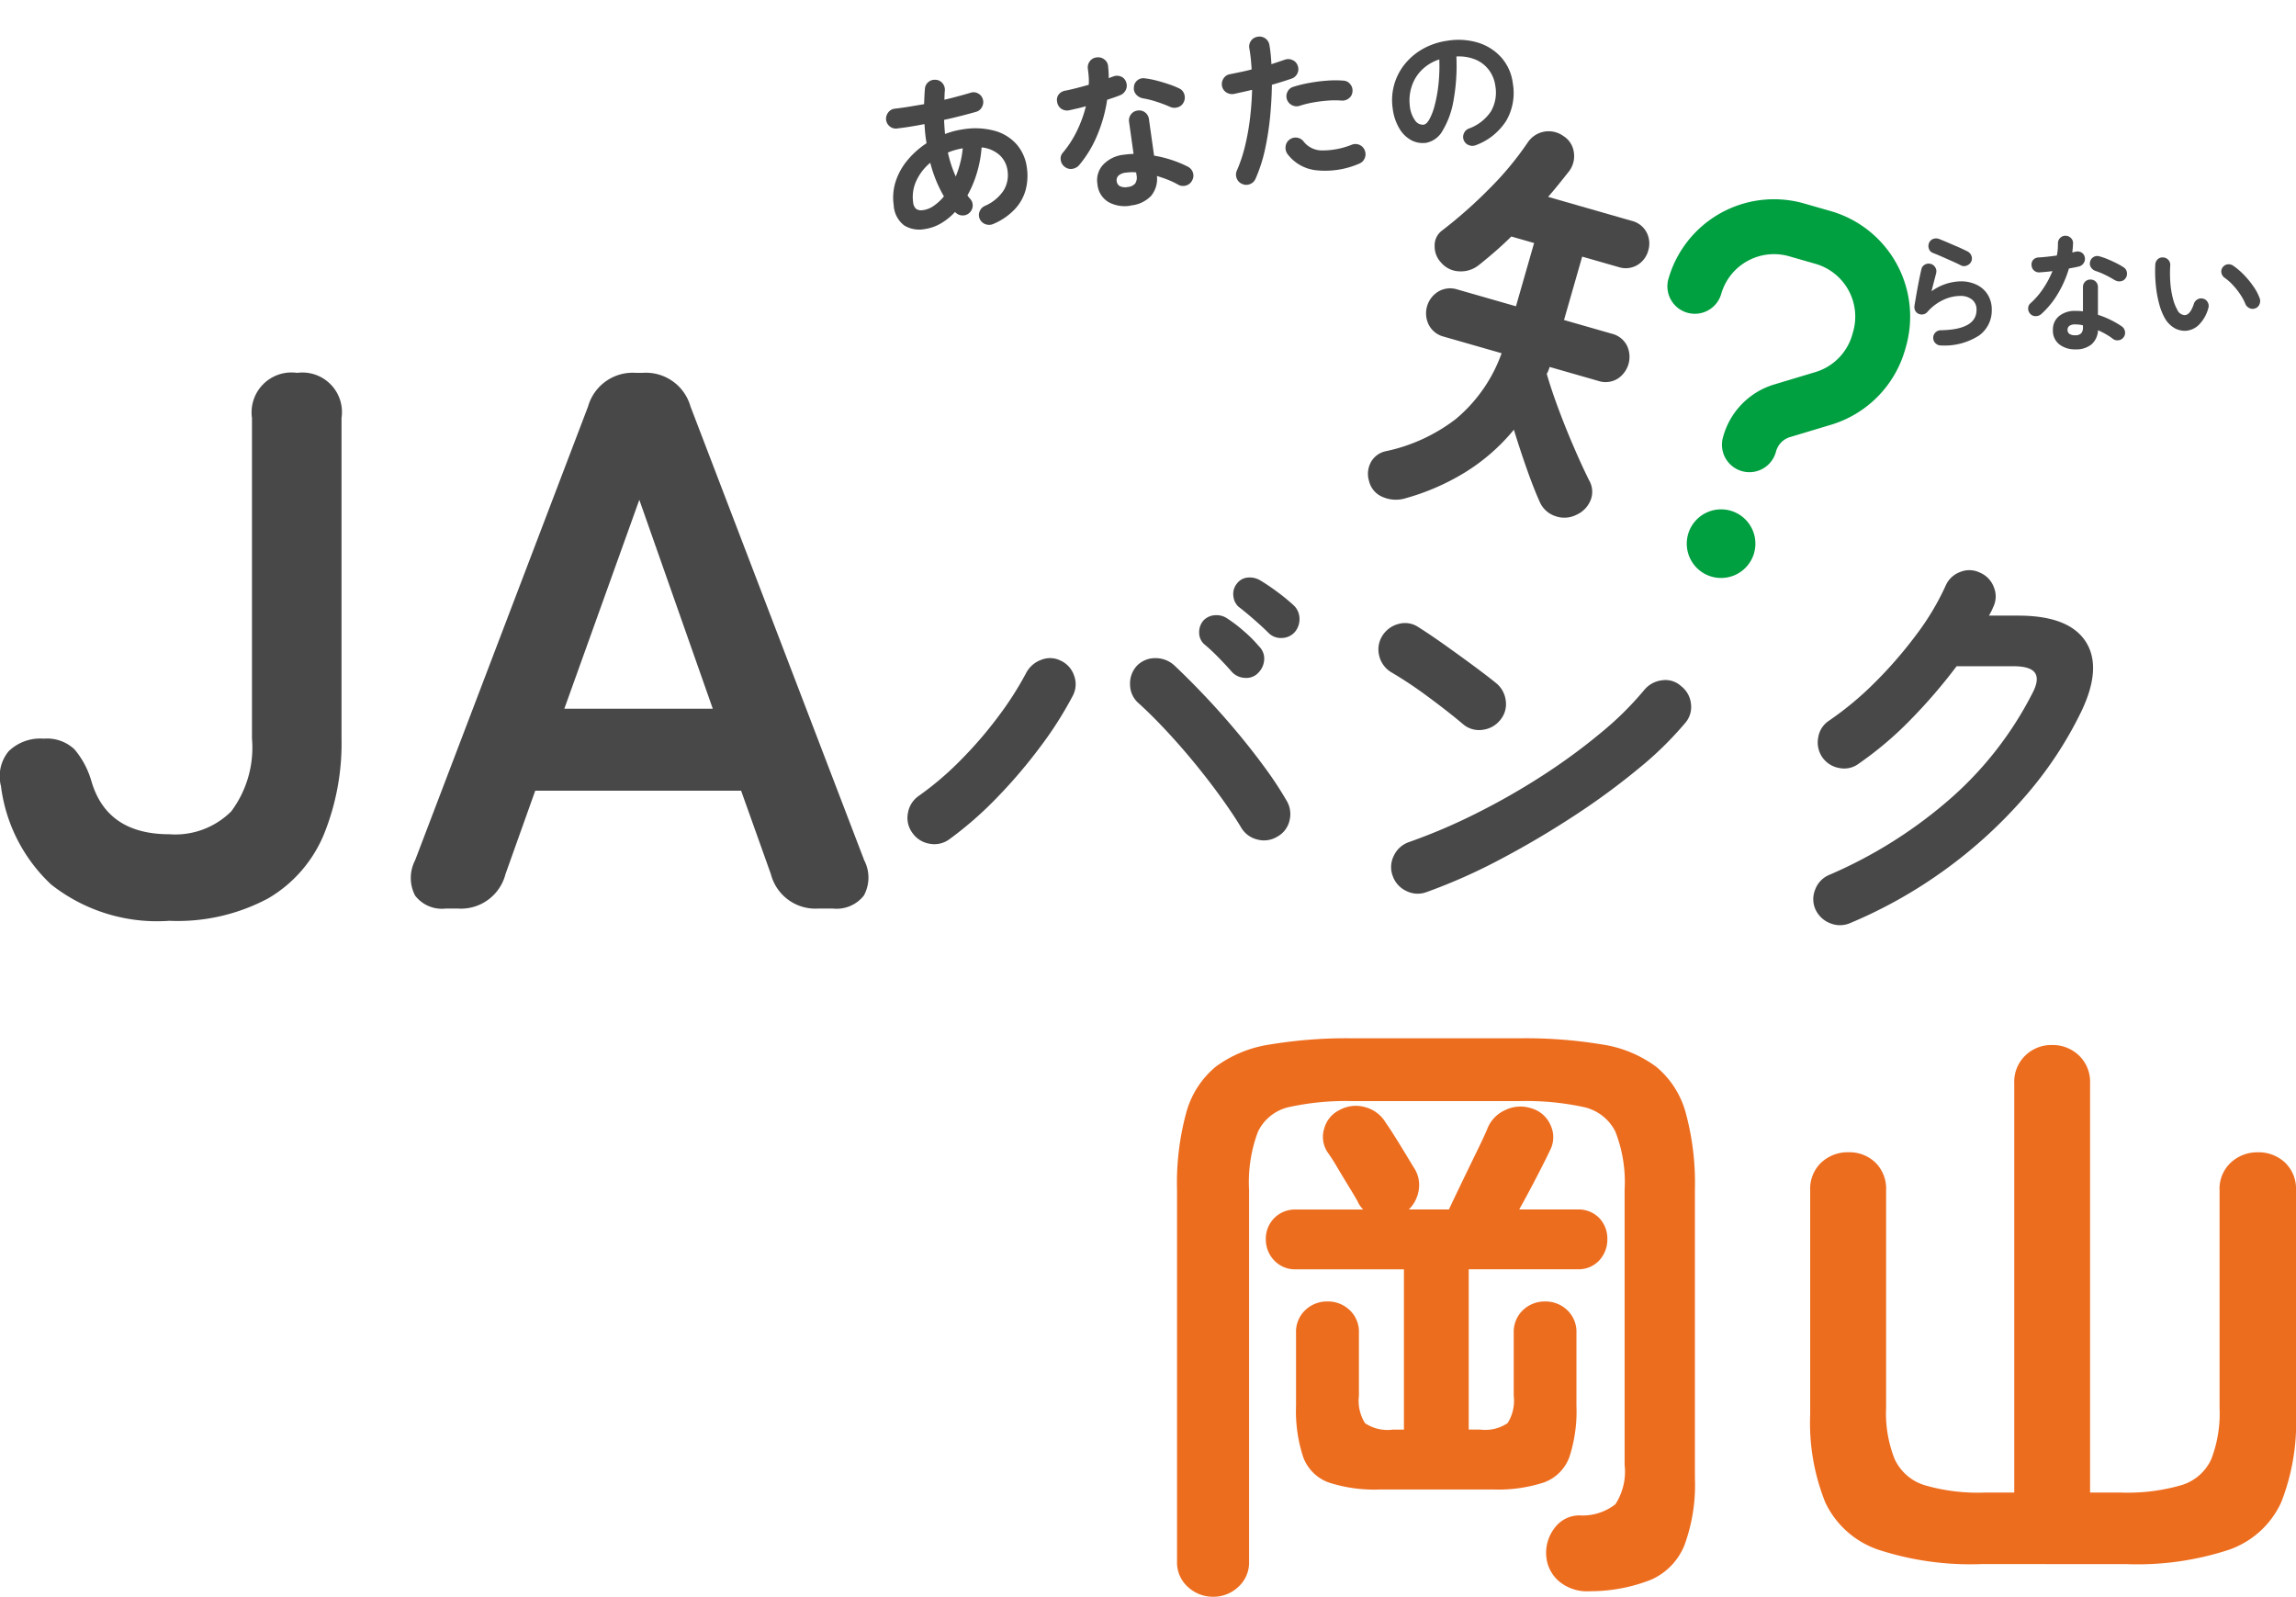
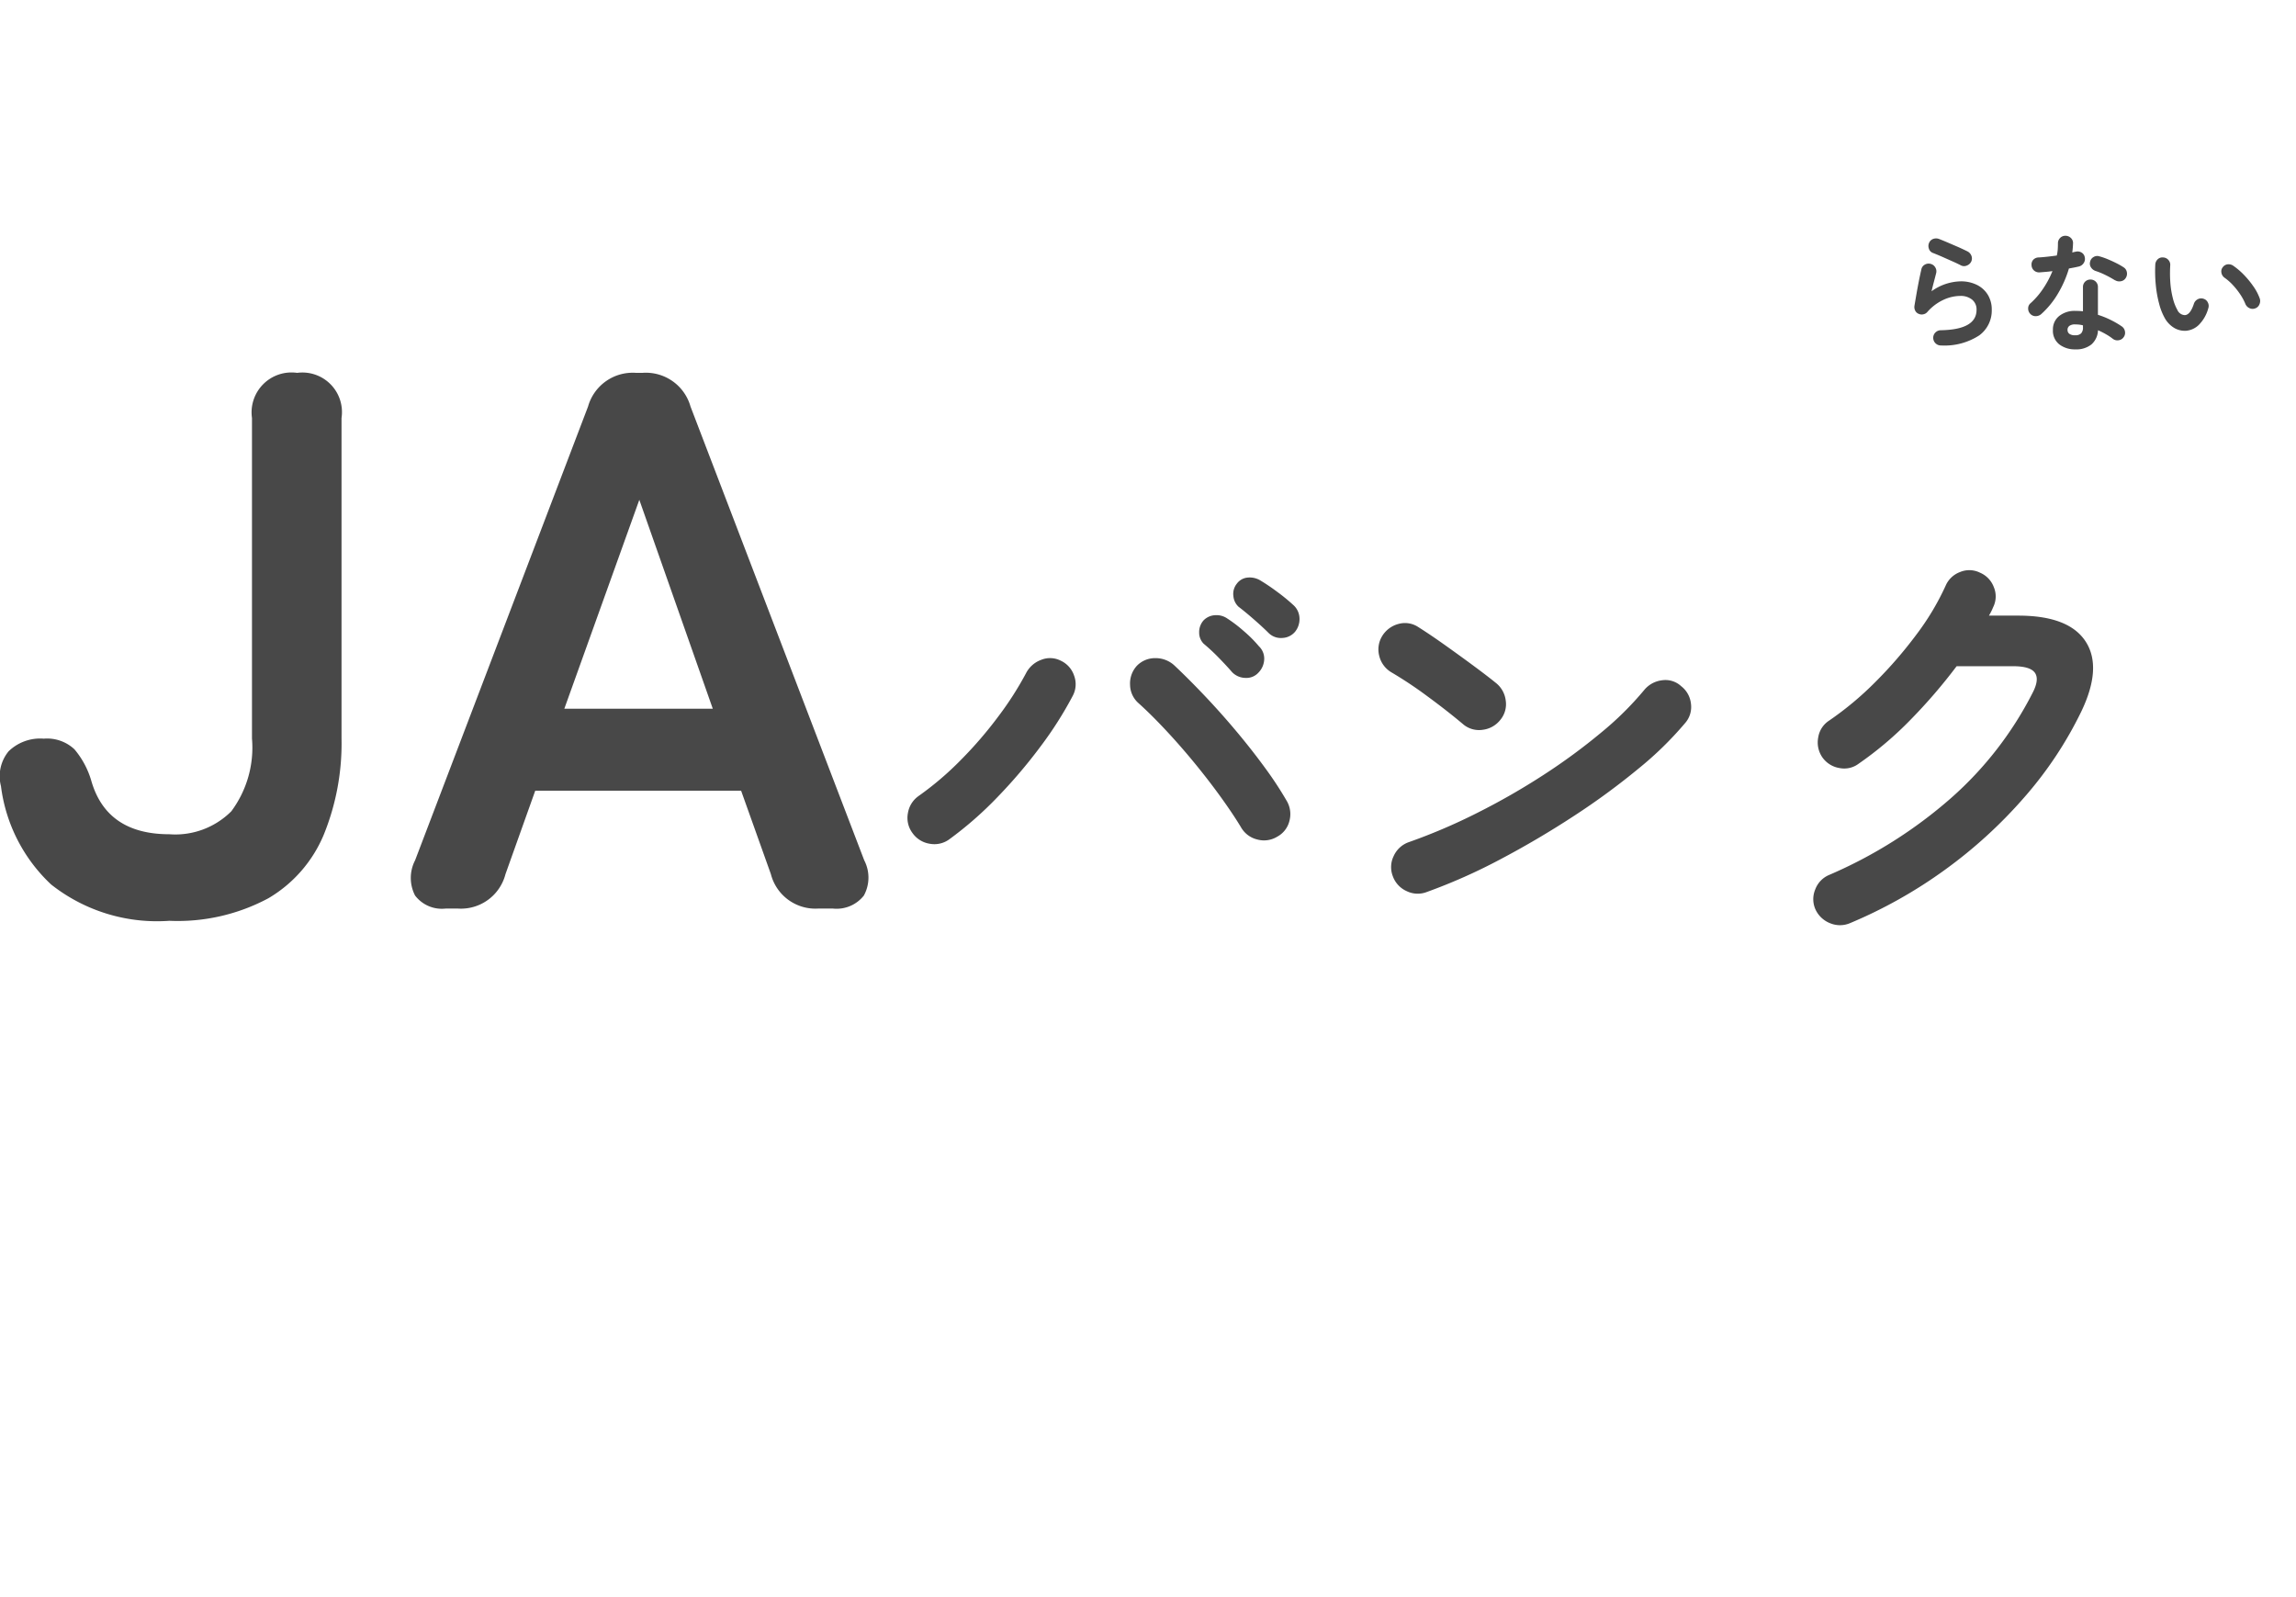
<svg xmlns="http://www.w3.org/2000/svg" width="108.001" height="75.115" viewBox="0 0 108.001 75.115">
  <g id="select_btn_ttl_ja" transform="translate(-63.89 -79.893)">
    <g id="グループ_161" data-name="グループ 161" transform="translate(63.401 76.909)">
      <path id="パス_18040" data-name="パス 18040" d="M-42.546.576a8.036,8.036,0,0,1-5.562-1.71A7.644,7.644,0,0,1-50.466-5.76a1.847,1.847,0,0,1,.36-1.638,2.13,2.13,0,0,1,1.656-.594,1.875,1.875,0,0,1,1.44.5,4.031,4.031,0,0,1,.792,1.476q.72,2.52,3.672,2.52a3.725,3.725,0,0,0,2.916-1.08,5.018,5.018,0,0,0,.972-3.42V-23.076A1.877,1.877,0,0,1-36.534-25.2a1.862,1.862,0,0,1,2.088,2.124V-7.992a11.4,11.4,0,0,1-.828,4.5,6.264,6.264,0,0,1-2.61,3.006A9.029,9.029,0,0,1-42.546.576Zm13-.576a1.584,1.584,0,0,1-1.44-.612,1.8,1.8,0,0,1,0-1.656l8.136-21.348A2.181,2.181,0,0,1-20.586-25.2h.288a2.181,2.181,0,0,1,2.268,1.584L-9.858-2.268A1.761,1.761,0,0,1-9.876-.612,1.632,1.632,0,0,1-11.334,0h-.684A2.162,2.162,0,0,1-14.25-1.62l-1.4-3.924h-9.684l-1.4,3.924A2.162,2.162,0,0,1-28.974,0Zm5.58-9.4h6.984l-3.456-9.828ZM-5.854-3.26a1.186,1.186,0,0,1-.93.21,1.22,1.22,0,0,1-.81-.51,1.186,1.186,0,0,1-.21-.93,1.22,1.22,0,0,1,.51-.81,14.52,14.52,0,0,0,1.98-1.69,19.118,19.118,0,0,0,1.78-2.07,15.341,15.341,0,0,0,1.28-2,1.3,1.3,0,0,1,.72-.64,1.106,1.106,0,0,1,.92.04,1.187,1.187,0,0,1,.63.71,1.155,1.155,0,0,1-.07.95,17.549,17.549,0,0,1-1.5,2.36,24.234,24.234,0,0,1-2.03,2.39A17.146,17.146,0,0,1-5.854-3.26Zm15.42-.12a1.191,1.191,0,0,1-.94.13,1.2,1.2,0,0,1-.76-.57q-.36-.6-.92-1.38T5.716-6.8q-.67-.82-1.37-1.57t-1.3-1.29a1.168,1.168,0,0,1-.4-.86,1.23,1.23,0,0,1,.32-.9,1.185,1.185,0,0,1,.87-.36,1.292,1.292,0,0,1,.89.34q.66.62,1.42,1.42t1.49,1.67q.73.87,1.35,1.72a16.929,16.929,0,0,1,1.02,1.55,1.222,1.222,0,0,1,.14.94A1.151,1.151,0,0,1,9.566-3.38Zm-.88-7.72a.764.764,0,0,1-.61.25.894.894,0,0,1-.63-.27q-.24-.28-.62-.67a9.06,9.06,0,0,0-.72-.67.738.738,0,0,1-.21-.52.833.833,0,0,1,.21-.58.81.81,0,0,1,.54-.24.893.893,0,0,1,.58.16,6.437,6.437,0,0,1,.76.58,6.091,6.091,0,0,1,.72.72.8.8,0,0,1,.25.61A.944.944,0,0,1,8.686-11.1Zm.48-1.86q-.26-.26-.67-.62t-.75-.62a.775.775,0,0,1-.24-.5.763.763,0,0,1,.16-.58.708.708,0,0,1,.51-.29.974.974,0,0,1,.59.13,9.451,9.451,0,0,1,.8.54,8.763,8.763,0,0,1,.78.64.872.872,0,0,1,.27.61.947.947,0,0,1-.21.63.826.826,0,0,1-.59.29A.821.821,0,0,1,9.166-12.96ZM16.606-.78a1.18,1.18,0,0,1-.95-.04,1.22,1.22,0,0,1-.65-.7,1.18,1.18,0,0,1,.04-.95,1.22,1.22,0,0,1,.7-.65,27.157,27.157,0,0,0,3.23-1.38A32.406,32.406,0,0,0,22.1-6.29a28.17,28.17,0,0,0,2.72-2,14.959,14.959,0,0,0,2.01-1.99,1.277,1.277,0,0,1,.85-.46,1.087,1.087,0,0,1,.89.28,1.2,1.2,0,0,1,.46.83,1.145,1.145,0,0,1-.28.91,16.267,16.267,0,0,1-2.18,2.13,33.288,33.288,0,0,1-3.04,2.23q-1.68,1.1-3.46,2.04A26.575,26.575,0,0,1,16.606-.78Zm1.72-7.88q-.76-.64-1.7-1.33a19.11,19.11,0,0,0-1.7-1.13,1.233,1.233,0,0,1-.56-.77,1.2,1.2,0,0,1,.14-.93,1.273,1.273,0,0,1,.77-.57,1.127,1.127,0,0,1,.93.15q.54.34,1.23.83t1.34.97q.65.48,1.07.82a1.242,1.242,0,0,1,.47.83,1.15,1.15,0,0,1-.25.91,1.242,1.242,0,0,1-.83.47A1.15,1.15,0,0,1,18.326-8.66ZM36.526.68a1.206,1.206,0,0,1-.95.01,1.267,1.267,0,0,1-.69-.65,1.181,1.181,0,0,1-.01-.94,1.187,1.187,0,0,1,.65-.68,21.593,21.593,0,0,0,5.74-3.62,16.674,16.674,0,0,0,3.82-4.92q.34-.64.13-.96t-1.03-.32h-2.66a25.389,25.389,0,0,1-2.14,2.49,16.507,16.507,0,0,1-2.46,2.09,1.128,1.128,0,0,1-.91.21,1.22,1.22,0,0,1-.81-.51,1.231,1.231,0,0,1-.19-.93,1.15,1.15,0,0,1,.51-.79,15.028,15.028,0,0,0,2.18-1.82,20.193,20.193,0,0,0,1.93-2.23,12.213,12.213,0,0,0,1.37-2.29,1.187,1.187,0,0,1,.68-.65,1.129,1.129,0,0,1,.94.03,1.187,1.187,0,0,1,.65.68,1.129,1.129,0,0,1-.03.94,2.8,2.8,0,0,1-.2.4h1.38q2.38,0,3.17,1.22t-.21,3.3a18.087,18.087,0,0,1-2.67,4.02,22.167,22.167,0,0,1-3.73,3.41A22.211,22.211,0,0,1,36.526.68Z" transform="translate(51 45.724)" fill="#484848" />
-       <path id="パス_18042" data-name="パス 18042" d="M-25,2.581a1.724,1.724,0,0,1-1.2-.464A1.539,1.539,0,0,1-26.709.928V-16.559a12.6,12.6,0,0,1,.435-3.639,4.257,4.257,0,0,1,1.392-2.161A5.718,5.718,0,0,1-22.33-23.4a22.144,22.144,0,0,1,3.886-.29h7.83a22.091,22.091,0,0,1,3.9.29,5.7,5.7,0,0,1,2.538,1.044A4.257,4.257,0,0,1-2.784-20.2a12.6,12.6,0,0,1,.435,3.639V-3.016A8.242,8.242,0,0,1-2.842.16,2.992,2.992,0,0,1-4.422,1.784a7.823,7.823,0,0,1-2.857.537A2.069,2.069,0,0,1-8.685,1.9,1.727,1.727,0,0,1-9.338.7,1.907,1.907,0,0,1-8.961-.638,1.456,1.456,0,0,1-7.8-1.247,2.517,2.517,0,0,0-6.09-1.769a2.819,2.819,0,0,0,.435-1.856V-16.559A6.522,6.522,0,0,0-6.09-19.3,2.183,2.183,0,0,0-7.6-20.459a12.769,12.769,0,0,0-3.016-.276h-7.83a12.417,12.417,0,0,0-2.972.276A2.131,2.131,0,0,0-22.9-19.3a6.723,6.723,0,0,0-.42,2.74V.928a1.539,1.539,0,0,1-.507,1.189A1.688,1.688,0,0,1-25,2.581Zm7.83-5.046A6.92,6.92,0,0,1-19.59-2.8,2.006,2.006,0,0,1-20.778-4a6.941,6.941,0,0,1-.333-2.407V-9.831a1.4,1.4,0,0,1,.435-1.073,1.476,1.476,0,0,1,1.044-.406,1.476,1.476,0,0,1,1.044.406,1.4,1.4,0,0,1,.435,1.073v2.958a1.978,1.978,0,0,0,.29,1.291,1.9,1.9,0,0,0,1.305.3h.522v-7.54h-5.075a1.341,1.341,0,0,1-1.029-.42,1.418,1.418,0,0,1-.392-1,1.368,1.368,0,0,1,.392-.986,1.365,1.365,0,0,1,1.029-.406h3.161a1.2,1.2,0,0,1-.261-.377q-.145-.261-.42-.71t-.551-.914a8.268,8.268,0,0,0-.45-.7,1.3,1.3,0,0,1-.16-1.087,1.36,1.36,0,0,1,.71-.885,1.578,1.578,0,0,1,1.218-.145,1.607,1.607,0,0,1,.986.754q.145.2.42.638t.536.87q.261.435.406.667a1.465,1.465,0,0,1,.174.986,1.619,1.619,0,0,1-.464.9h1.885q.232-.493.595-1.247t.71-1.465q.348-.71.493-1.059a1.6,1.6,0,0,1,.841-.9,1.644,1.644,0,0,1,1.247-.087,1.4,1.4,0,0,1,.9.8,1.321,1.321,0,0,1-.029,1.174q-.174.377-.609,1.218t-.841,1.566h2.726a1.354,1.354,0,0,1,1.044.406,1.4,1.4,0,0,1,.377.986,1.448,1.448,0,0,1-.377,1,1.33,1.33,0,0,1-1.044.42h-5.1v7.54h.522a1.9,1.9,0,0,0,1.305-.3,1.978,1.978,0,0,0,.29-1.291V-9.831A1.4,1.4,0,0,1-10.44-10.9,1.476,1.476,0,0,1-9.4-11.31a1.476,1.476,0,0,1,1.044.406,1.4,1.4,0,0,1,.435,1.073v3.422A6.941,6.941,0,0,1-8.25-4,2.006,2.006,0,0,1-9.439-2.8a6.92,6.92,0,0,1-2.422.334Zm28.3,3.509A13.967,13.967,0,0,1,6.264.363,4.284,4.284,0,0,1,3.785-1.856,10.029,10.029,0,0,1,3.074-6V-16.53A1.7,1.7,0,0,1,3.6-17.85a1.819,1.819,0,0,1,1.276-.479,1.768,1.768,0,0,1,1.261.479,1.726,1.726,0,0,1,.508,1.319V-6.293a5.808,5.808,0,0,0,.406,2.407A2.3,2.3,0,0,0,8.453-2.668a8.98,8.98,0,0,0,2.828.348h1.392V-21.576a1.711,1.711,0,0,1,.522-1.305,1.753,1.753,0,0,1,1.247-.493,1.789,1.789,0,0,1,1.276.493,1.711,1.711,0,0,1,.522,1.305V-2.32h1.45a9.123,9.123,0,0,0,2.842-.348,2.254,2.254,0,0,0,1.407-1.218,6,6,0,0,0,.392-2.407V-16.53a1.677,1.677,0,0,1,.536-1.319,1.834,1.834,0,0,1,1.261-.479,1.819,1.819,0,0,1,1.276.479,1.7,1.7,0,0,1,.522,1.319V-6a10.215,10.215,0,0,1-.7,4.147A4.228,4.228,0,0,1,22.794.363a13.819,13.819,0,0,1-4.872.682Z" transform="translate(82.564 75.517)" fill="#ed6d1f" />
-       <path id="パス_18041" data-name="パス 18041" d="M-10.236.488A.489.489,0,0,1-10.6.456a.464.464,0,0,1-.24-.28A.44.44,0,0,1-10.8-.18a.467.467,0,0,1,.288-.228,2,2,0,0,0,.972-.6,1.39,1.39,0,0,0,.308-.9A1.193,1.193,0,0,0-9.5-2.676a1.486,1.486,0,0,0-.788-.476A5.439,5.439,0,0,1-10.672-2a5.2,5.2,0,0,1-.588.988.9.9,0,0,0,.1.176.457.457,0,0,1,.072.36.469.469,0,0,1-.208.3.453.453,0,0,1-.352.064.469.469,0,0,1-.3-.208,2.842,2.842,0,0,1-.74.444,2.1,2.1,0,0,1-.788.156A1.365,1.365,0,0,1-14.4-.02a1.277,1.277,0,0,1-.36-1.02A2.476,2.476,0,0,1-14.5-2.156a3.008,3.008,0,0,1,.692-.9,4.022,4.022,0,0,1,.984-.652q-.008-.224,0-.448t.028-.456q-.728.04-1.312.024a.444.444,0,0,1-.328-.152.459.459,0,0,1-.12-.336A.487.487,0,0,1-14.4-5.4a.439.439,0,0,1,.332-.124q.3.008.66,0t.724-.02q.032-.176.064-.348t.072-.348a.448.448,0,0,1,.2-.3.464.464,0,0,1,.356-.064.444.444,0,0,1,.3.2.48.48,0,0,1,.064.364q-.024.1-.044.212t-.036.212q.344-.032.66-.072t.588-.08a.435.435,0,0,1,.352.072.447.447,0,0,1,.192.3.458.458,0,0,1-.08.348.439.439,0,0,1-.3.2q-.344.048-.74.092t-.82.076q-.032.336-.048.664a3.9,3.9,0,0,1,.864-.1,3.5,3.5,0,0,1,1.488.284,2.128,2.128,0,0,1,.924.78,2.068,2.068,0,0,1,.316,1.136A2.615,2.615,0,0,1-8.508-.9a2.16,2.16,0,0,1-.628.836A2.976,2.976,0,0,1-10.236.488Zm-3.184-1.1a1.178,1.178,0,0,0,.528-.136,2.364,2.364,0,0,0,.528-.368,6.222,6.222,0,0,1-.416-1.656,2.38,2.38,0,0,0-.772.756,1.794,1.794,0,0,0-.284.972.458.458,0,0,0,.1.332A.432.432,0,0,0-13.42-.616Zm1.736-1.352a4.954,4.954,0,0,0,.3-.608,4.281,4.281,0,0,0,.212-.664q-.184.008-.368.032a2.418,2.418,0,0,0-.352.072,5.941,5.941,0,0,0,.076.6Q-11.764-2.248-11.684-1.968Zm7.952,2.5a1.587,1.587,0,0,1-1-.308,1.08,1.08,0,0,1-.4-.908,1.073,1.073,0,0,1,.388-.868A1.552,1.552,0,0,1-3.716-1.88a4.355,4.355,0,0,1,.464.024V-3.368a.466.466,0,0,1,.136-.344.456.456,0,0,1,.336-.136.456.456,0,0,1,.336.136.466.466,0,0,1,.136.344V-1.64a5.434,5.434,0,0,1,.82.332A5.52,5.52,0,0,1-.8-.9a.478.478,0,0,1,.192.316A.45.45,0,0,1-.7-.232a.449.449,0,0,1-.308.192.467.467,0,0,1-.356-.08A3.539,3.539,0,0,0-1.8-.412q-.244-.14-.508-.26A1.253,1.253,0,0,1-2.716.22,1.517,1.517,0,0,1-3.732.528ZM-5.86-1.688a.525.525,0,0,1-.348.128A.452.452,0,0,1-6.54-1.7a.474.474,0,0,1-.144-.348.414.414,0,0,1,.152-.332,4.884,4.884,0,0,0,.8-.928,5.836,5.836,0,0,0,.572-1.08q-.216.032-.42.048l-.388.032a.481.481,0,0,1-.352-.12.471.471,0,0,1-.152-.352.431.431,0,0,1,.12-.332A.494.494,0,0,1-6-5.248q.256-.016.54-.048t.572-.072a2.5,2.5,0,0,0,.052-.376q.012-.192.012-.368a.47.47,0,0,1,.136-.34.45.45,0,0,1,.336-.14A.476.476,0,0,1-4-6.452a.431.431,0,0,1,.136.34,5.441,5.441,0,0,1-.048.568l.108-.028q.052-.012.1-.02a.487.487,0,0,1,.368.048.423.423,0,0,1,.208.3.458.458,0,0,1-.068.36.494.494,0,0,1-.3.208q-.128.032-.292.064l-.34.064A6.879,6.879,0,0,1-4.824-2.96,5.386,5.386,0,0,1-5.86-1.688Zm4.616-2.12a6.386,6.386,0,0,0-.6-.328,4.335,4.335,0,0,0-.612-.248.549.549,0,0,1-.288-.224A.429.429,0,0,1-2.8-4.96a.438.438,0,0,1,.212-.3A.438.438,0,0,1-2.228-5.3,4.206,4.206,0,0,1-1.7-5.12q.288.12.556.256A4.067,4.067,0,0,1-.7-4.608a.438.438,0,0,1,.2.3.485.485,0,0,1-.076.368.436.436,0,0,1-.3.2A.5.5,0,0,1-1.244-3.808ZM-3.74-.352a.5.5,0,0,0,.376-.12A.524.524,0,0,0-3.252-.84V-.976A1.723,1.723,0,0,0-3.5-1.02q-.124-.012-.236-.012A.584.584,0,0,0-4.1-.94a.3.3,0,0,0-.116.252.3.3,0,0,0,.112.244A.582.582,0,0,0-3.74-.352ZM1.612.256a.449.449,0,0,1-.22-.3.463.463,0,0,1,.06-.36A6.969,6.969,0,0,0,2-1.512a11.121,11.121,0,0,0,.412-1.264q.172-.656.276-1.288-.232.024-.452.04l-.412.032a.493.493,0,0,1-.348-.116.452.452,0,0,1-.164-.324.484.484,0,0,1,.12-.348.439.439,0,0,1,.328-.156l.5-.032q.268-.016.54-.048.024-.272.032-.52t0-.472a.462.462,0,0,1,.124-.344A.458.458,0,0,1,3.292-6.5a.462.462,0,0,1,.344.124.458.458,0,0,1,.152.332q.008.2,0,.428t-.032.484q.36-.064.648-.12a.476.476,0,0,1,.36.064.441.441,0,0,1,.208.3.458.458,0,0,1-.068.36.462.462,0,0,1-.3.2q-.2.04-.444.08t-.516.08q-.112.728-.3,1.508a13.4,13.4,0,0,1-.46,1.5A7.1,7.1,0,0,1,2.268.1a.47.47,0,0,1-.3.216A.451.451,0,0,1,1.612.256ZM7.18.08A4.015,4.015,0,0,1,5.136.1a1.942,1.942,0,0,1-1.22-.944.494.494,0,0,1-.036-.364A.449.449,0,0,1,4.108-1.5a.459.459,0,0,1,.364-.04.464.464,0,0,1,.284.232,1.1,1.1,0,0,0,.808.528A3.7,3.7,0,0,0,6.98-.856a.47.47,0,0,1,.364.068.458.458,0,0,1,.2.3.47.47,0,0,1-.068.364A.458.458,0,0,1,7.18.08ZM6.788-2.976a3.894,3.894,0,0,0-.62-.088,6.865,6.865,0,0,0-.7-.012,4.676,4.676,0,0,0-.668.068.457.457,0,0,1-.348-.076.463.463,0,0,1-.2-.292.455.455,0,0,1,.068-.356.43.43,0,0,1,.3-.2,6.138,6.138,0,0,1,.8-.08A7.94,7.94,0,0,1,6.252-4a4.781,4.781,0,0,1,.76.108A.427.427,0,0,1,7.3-3.68a.46.46,0,0,1,.052.36.424.424,0,0,1-.208.284A.487.487,0,0,1,6.788-2.976ZM12.749-.021A.428.428,0,0,1,12.42-.07a.405.405,0,0,1-.2-.259.4.4,0,0,1,.049-.319.408.408,0,0,1,.259-.192A2.1,2.1,0,0,0,13.677-1.5a1.779,1.779,0,0,0,.368-1.155,1.591,1.591,0,0,0-.2-.791,1.525,1.525,0,0,0-.557-.567,2.038,2.038,0,0,0-.865-.266A9.253,9.253,0,0,1,12-2.244a4.052,4.052,0,0,1-.7,1.323,1.133,1.133,0,0,1-.844.465,1.153,1.153,0,0,1-.679-.217A1.455,1.455,0,0,1,9.295-1.3a2.407,2.407,0,0,1-.179-.973,2.7,2.7,0,0,1,.22-1.089,2.7,2.7,0,0,1,.627-.893,2.943,2.943,0,0,1,.955-.6,3.26,3.26,0,0,1,1.207-.217,3.173,3.173,0,0,1,1.418.3,2.418,2.418,0,0,1,.976.847,2.246,2.246,0,0,1,.357,1.264,2.614,2.614,0,0,1-.543,1.691A2.864,2.864,0,0,1,12.749-.021Zm-2.282-1.3q.126,0,.29-.213a2.853,2.853,0,0,0,.333-.605,6.632,6.632,0,0,0,.308-.928,8.148,8.148,0,0,0,.21-1.187,2.061,2.061,0,0,0-.917.4,1.943,1.943,0,0,0-.56.707,2.1,2.1,0,0,0-.2.858,1.4,1.4,0,0,0,.15.721A.441.441,0,0,0,10.467-1.316Z" transform="translate(57.289 11.608) rotate(-8)" fill="#484848" />
      <path id="パス_18043" data-name="パス 18043" d="M-6.492.216a.352.352,0,0,1-.255-.1.359.359,0,0,1-.111-.252.352.352,0,0,1,.1-.255A.359.359,0,0,1-6.5-.5q1.68-.03,1.68-.96a.59.59,0,0,0-.21-.48.847.847,0,0,0-.558-.174,1.9,1.9,0,0,0-.8.189,2.268,2.268,0,0,0-.747.567.331.331,0,0,1-.2.111.344.344,0,0,1-.225-.033.3.3,0,0,1-.15-.153.375.375,0,0,1-.03-.219q.042-.252.093-.546t.111-.6q.06-.3.12-.561a.321.321,0,0,1,.159-.225.353.353,0,0,1,.273-.039.35.35,0,0,1,.222.165.346.346,0,0,1,.042.273q-.042.168-.1.387t-.117.465A2.421,2.421,0,0,1-5.574-2.8a1.685,1.685,0,0,1,.774.168,1.251,1.251,0,0,1,.513.468,1.321,1.321,0,0,1,.183.7A1.451,1.451,0,0,1-4.692-.258,3,3,0,0,1-6.492.216Zm.96-3.756q-.192-.1-.435-.207t-.486-.216q-.243-.105-.429-.177a.307.307,0,0,1-.18-.2.365.365,0,0,1,.012-.276.335.335,0,0,1,.2-.183.4.4,0,0,1,.276.009q.2.078.429.177t.465.2q.234.105.426.2a.386.386,0,0,1,.189.2.35.35,0,0,1,0,.273.372.372,0,0,1-.2.192A.332.332,0,0,1-5.532-3.54ZM-.174.4A1.19,1.19,0,0,1-.927.165a.81.81,0,0,1-.3-.681.8.8,0,0,1,.291-.651A1.164,1.164,0,0,1-.162-1.41a3.266,3.266,0,0,1,.348.018V-2.526a.35.35,0,0,1,.1-.258.342.342,0,0,1,.252-.1.342.342,0,0,1,.252.1.35.35,0,0,1,.1.258v1.3a4.075,4.075,0,0,1,.615.249,4.14,4.14,0,0,1,.513.3.358.358,0,0,1,.144.237A.338.338,0,0,1,2.1-.174a.337.337,0,0,1-.231.144A.35.35,0,0,1,1.6-.09a2.655,2.655,0,0,0-.327-.219Q1.092-.414.894-.5A.94.94,0,0,1,.588.165,1.137,1.137,0,0,1-.174.4Zm-1.6-1.662a.394.394,0,0,1-.261.1.339.339,0,0,1-.249-.1.356.356,0,0,1-.108-.261.31.31,0,0,1,.114-.249,3.663,3.663,0,0,0,.6-.7,4.377,4.377,0,0,0,.429-.81q-.162.024-.315.036l-.291.024a.361.361,0,0,1-.264-.09.353.353,0,0,1-.114-.264.323.323,0,0,1,.09-.249.37.37,0,0,1,.264-.1q.192-.012.405-.036t.429-.054A1.877,1.877,0,0,0-1-4.308q.009-.144.009-.276a.352.352,0,0,1,.1-.255.337.337,0,0,1,.252-.105.357.357,0,0,1,.258.105.323.323,0,0,1,.1.255,4.081,4.081,0,0,1-.036.426l.081-.021.075-.015a.365.365,0,0,1,.276.036.317.317,0,0,1,.156.228.344.344,0,0,1-.051.27A.37.37,0,0,1,0-3.5q-.1.024-.219.048l-.255.048A5.159,5.159,0,0,1-.993-2.22,4.04,4.04,0,0,1-1.77-1.266Zm3.462-1.59A4.79,4.79,0,0,0,1.239-3.1,3.251,3.251,0,0,0,.78-3.288a.411.411,0,0,1-.216-.168A.322.322,0,0,1,.522-3.72a.328.328,0,0,1,.159-.222.329.329,0,0,1,.273-.036,3.155,3.155,0,0,1,.4.138q.216.09.417.192a3.05,3.05,0,0,1,.333.192.329.329,0,0,1,.147.228.364.364,0,0,1-.057.276.327.327,0,0,1-.225.147A.374.374,0,0,1,1.692-2.856ZM-.18-.264A.373.373,0,0,0,.1-.354.393.393,0,0,0,.186-.63v-.1A1.292,1.292,0,0,0,0-.765Q-.1-.774-.18-.774a.438.438,0,0,0-.273.069A.228.228,0,0,0-.54-.516a.225.225,0,0,0,.084.183A.436.436,0,0,0-.18-.264Zm5.2-.21A.991.991,0,0,1,4.494-.6a1.239,1.239,0,0,1-.444-.444,2.76,2.76,0,0,1-.276-.684,5.385,5.385,0,0,1-.162-.9,6.462,6.462,0,0,1-.024-.963A.371.371,0,0,1,3.7-3.837a.318.318,0,0,1,.255-.087.339.339,0,0,1,.249.117.336.336,0,0,1,.087.261,6.2,6.2,0,0,0,.006.819A4.186,4.186,0,0,0,4.416-2a2.137,2.137,0,0,0,.21.543.4.4,0,0,0,.348.246q.258-.006.432-.54a.36.36,0,0,1,.18-.207.341.341,0,0,1,.276-.021.325.325,0,0,1,.2.177.343.343,0,0,1,.018.273,1.749,1.749,0,0,1-.45.783A.98.98,0,0,1,5.022-.474ZM8.292-1.53a.339.339,0,0,1-.279-.012.37.37,0,0,1-.189-.2,2.491,2.491,0,0,0-.243-.45,3.525,3.525,0,0,0-.342-.432,2.411,2.411,0,0,0-.387-.342A.361.361,0,0,1,6.7-3.2a.314.314,0,0,1,.066-.27.331.331,0,0,1,.237-.132.391.391,0,0,1,.267.078,3.286,3.286,0,0,1,.495.426,4.225,4.225,0,0,1,.441.54A2.388,2.388,0,0,1,8.5-2a.375.375,0,0,1-.012.279A.324.324,0,0,1,8.292-1.53Z" transform="translate(98.283 19.019)" fill="#484848" />
      <g id="グループ_122" data-name="グループ 122" transform="translate(69.72 8.073) rotate(16)">
-         <path id="question-solid" d="M2.582,5.164A2.584,2.584,0,0,1,5.164,2.582H6.455A2.584,2.584,0,0,1,9.037,5.164v.145A2.576,2.576,0,0,1,7.851,7.48l-1.7,1.093a3.55,3.55,0,0,0-1.63,2.985v.061a1.291,1.291,0,1,0,2.582,0v-.056a.972.972,0,0,1,.444-.815l1.7-1.093a5.17,5.17,0,0,0,2.372-4.345V5.164A5.164,5.164,0,0,0,6.455,0H5.164A5.164,5.164,0,0,0,0,5.164a1.291,1.291,0,0,0,2.582,0ZM5.81,18.074A1.614,1.614,0,1,0,4.2,16.46,1.614,1.614,0,0,0,5.81,18.074Z" transform="translate(11.105 0)" fill="#009f40" opacity="0.999" />
-         <path id="パス_343" data-name="パス 343" d="M2.009,18.531a1.547,1.547,0,0,1-.99.206A1.067,1.067,0,0,1,.194,18.2a1.149,1.149,0,0,1-.165-.887,1.045,1.045,0,0,1,.557-.7,8.162,8.162,0,0,0,2.723-2.351,7.153,7.153,0,0,0,1.217-3.568H1.7a1.093,1.093,0,0,1-.835-.34,1.2,1.2,0,0,1,0-1.629,1.093,1.093,0,0,1,.835-.34H4.566V5.29H3.452q-.268.474-.557.918t-.557.815a1.346,1.346,0,0,1-.784.516,1.173,1.173,0,0,1-.949-.165,1.1,1.1,0,0,1-.5-.67.86.86,0,0,1,.144-.794A21.766,21.766,0,0,0,1.833,3.423,14.673,14.673,0,0,0,2.978.814,1.181,1.181,0,0,1,4.5.071a1.057,1.057,0,0,1,.681.588,1.18,1.18,0,0,1,.041.918q-.144.351-.3.722t-.32.722H8.691a1.077,1.077,0,0,1,.825.33,1.133,1.133,0,0,1,.309.8,1.133,1.133,0,0,1-.309.8,1.077,1.077,0,0,1-.825.33H6.917V8.383H9.248a1.086,1.086,0,0,1,.846.34,1.227,1.227,0,0,1,0,1.629,1.086,1.086,0,0,1-.846.34H6.876a1.591,1.591,0,0,1-.01.175,1.327,1.327,0,0,1-.031.175q.413.66,1,1.454t1.207,1.547q.619.753,1.093,1.268a1.067,1.067,0,0,1,.32.877,1.275,1.275,0,0,1-.443.835,1.261,1.261,0,0,1-.949.34,1.212,1.212,0,0,1-.887-.443q-.454-.536-1.011-1.32T6.072,13.993a9.268,9.268,0,0,1-1.65,2.558A10.986,10.986,0,0,1,2.009,18.531Z" transform="translate(0 0)" fill="#484848" />
-       </g>
+         </g>
    </g>
  </g>
</svg>